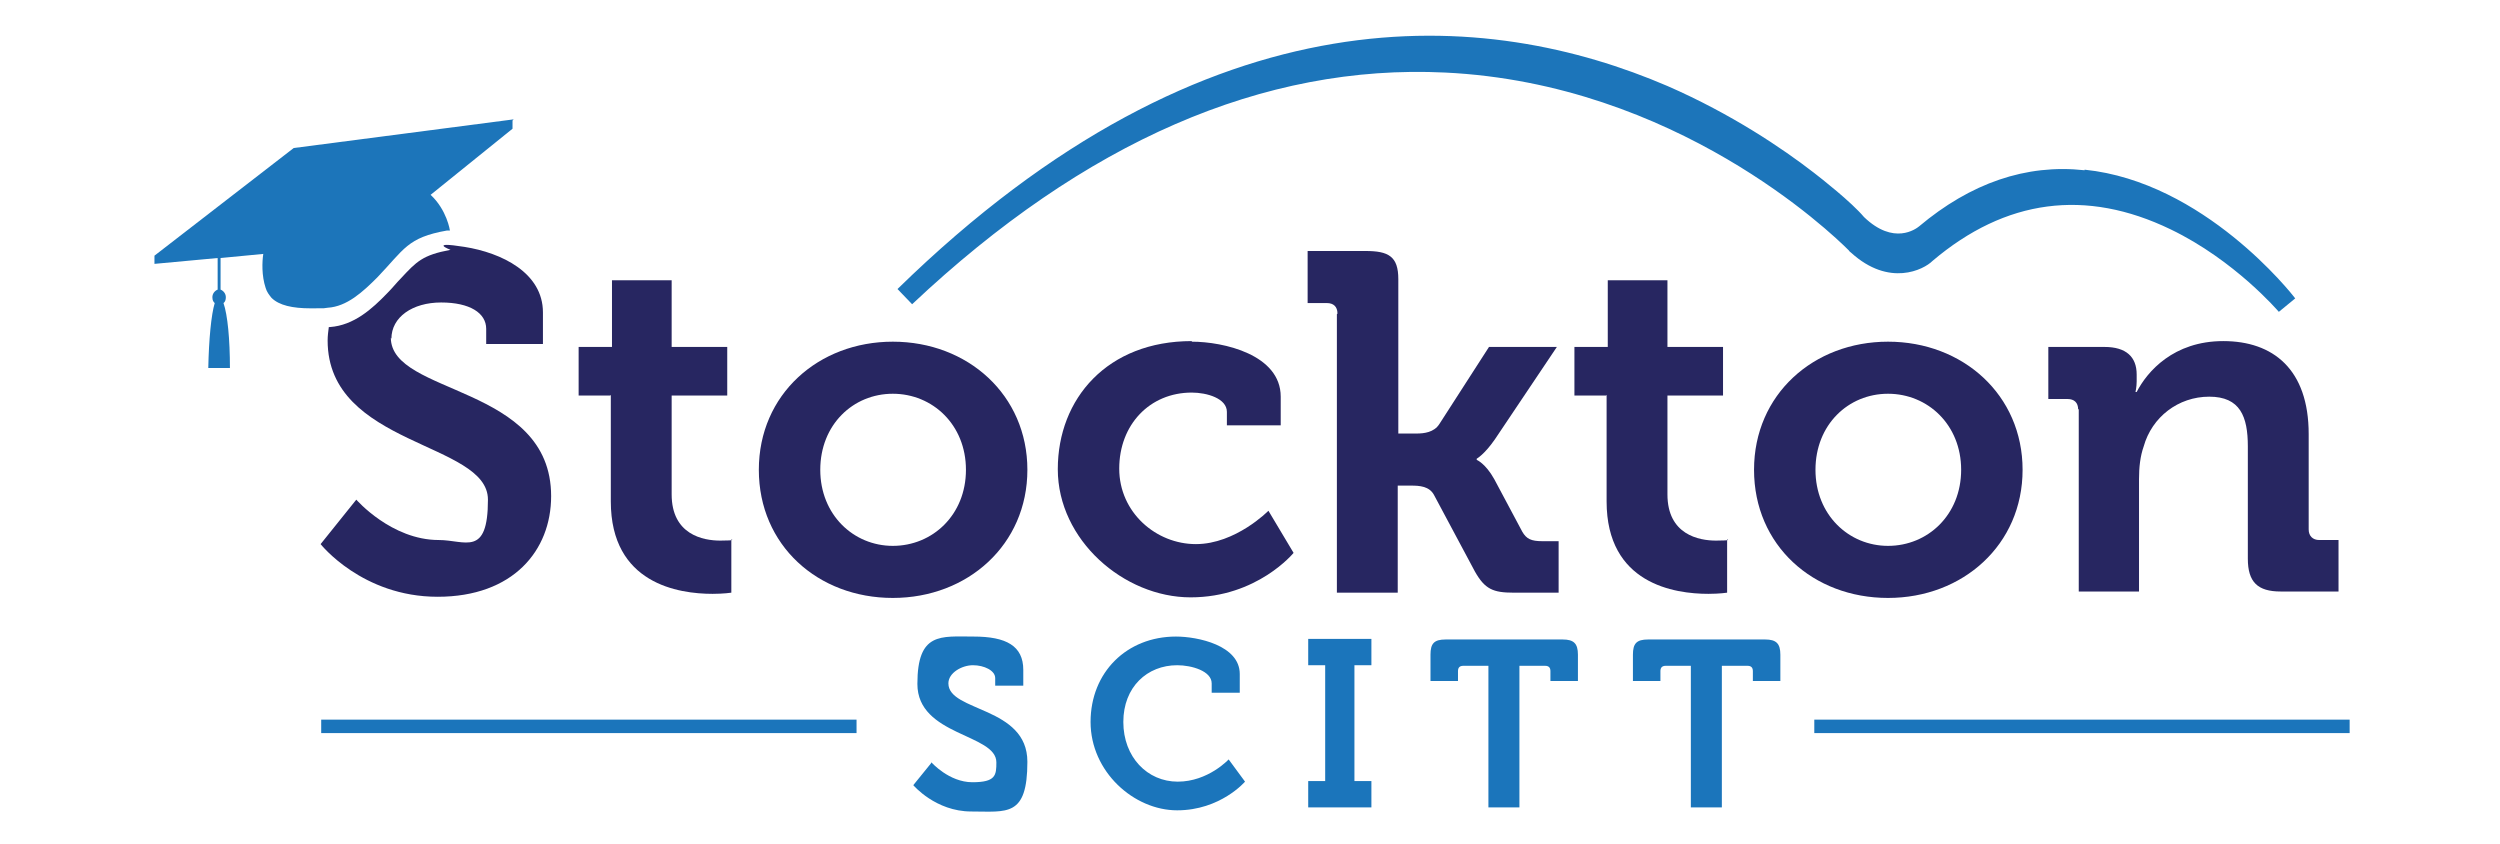
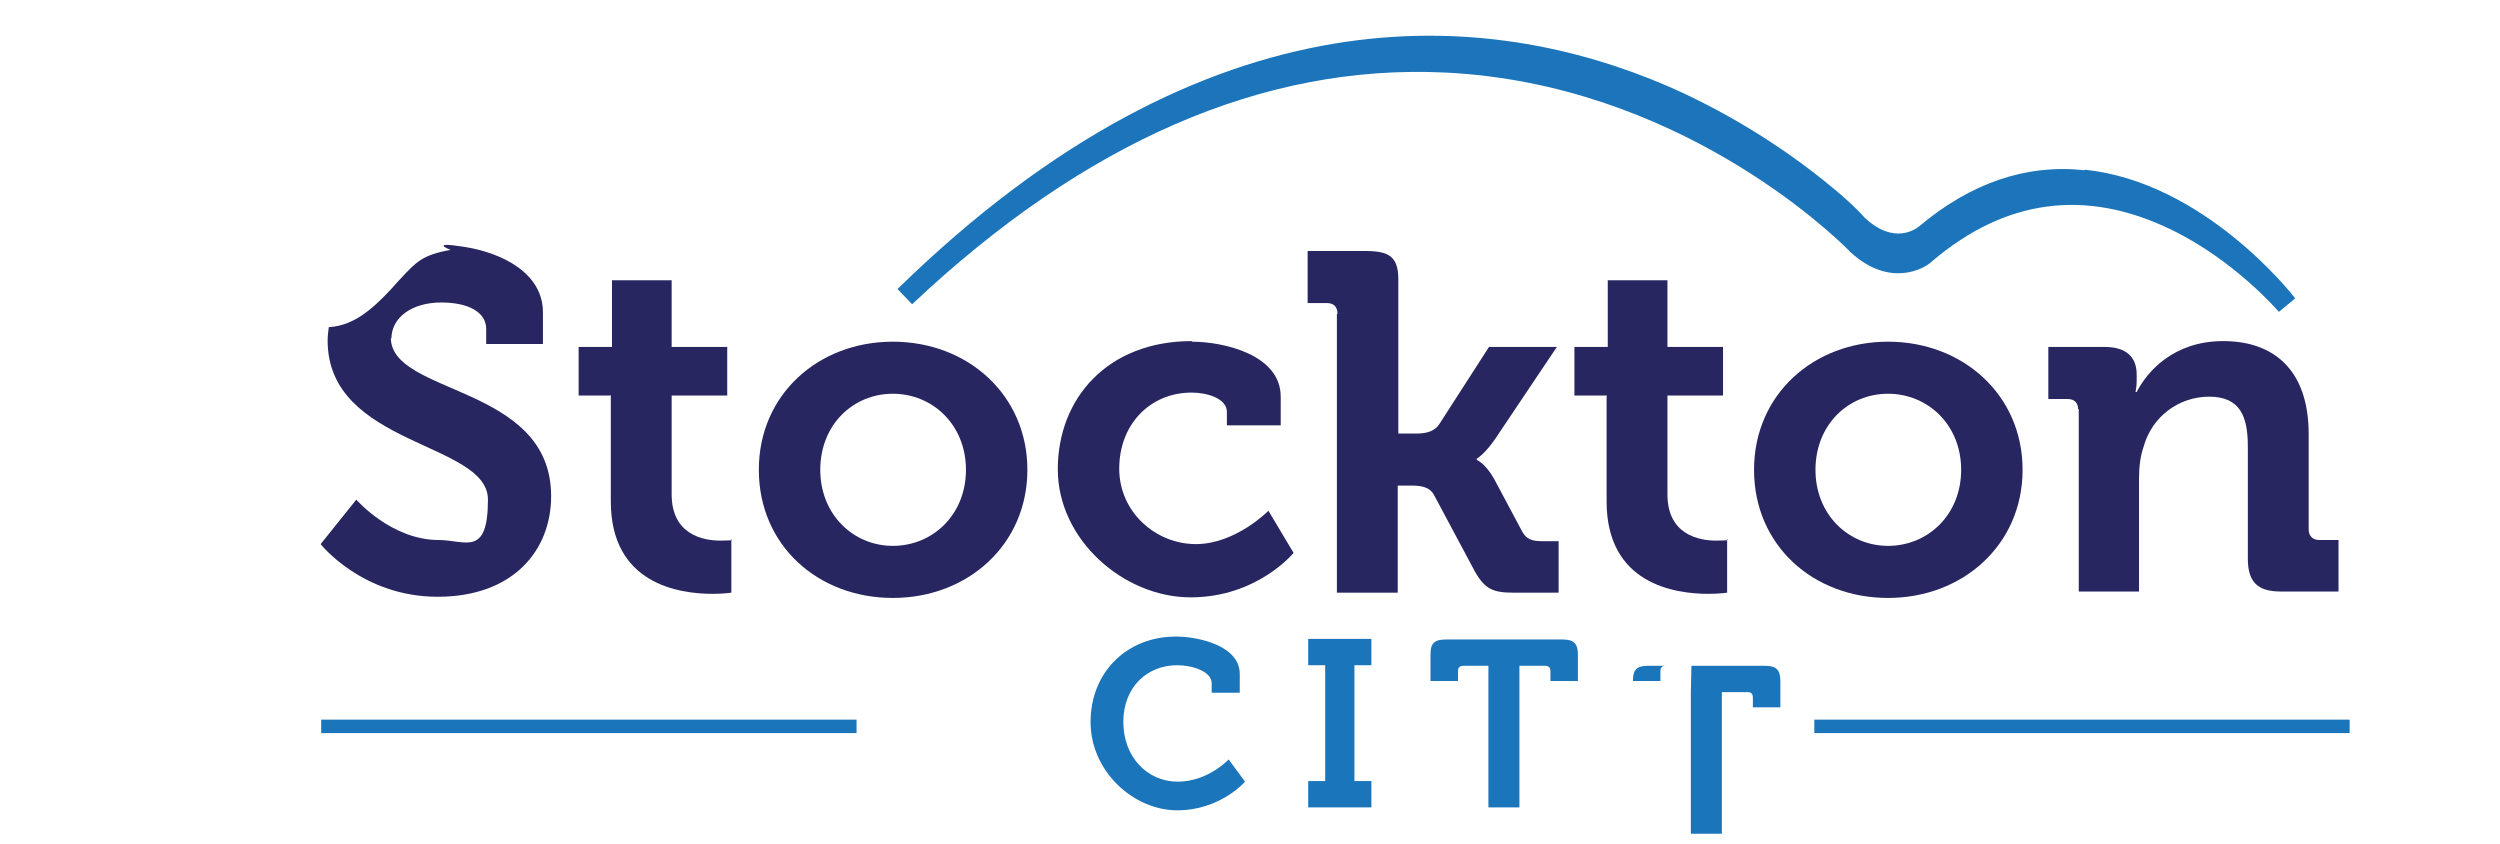
<svg xmlns="http://www.w3.org/2000/svg" viewBox="0 0 427.3 144.2">
  <path d="m356.3 29.1c-10-1.1-19.5 2.2-28.3 9.6-.5.4-4.3 3.3-9.4-1.6-2.2-2.6-7.3-6.6-8.6-7.6-5.3-4.1-14-10-25-14.8-30.5-13.1-78-17.7-131.6 34.7l2.5 2.6c29.5-27.8 60.1-41.1 91.1-39.6 39.4 1.9 65.9 27.3 69 30.4.1.2.3.3.4.4 6.5 5.9 12.4 2.9 13.9 1.4 12.5-10.6 26.2-12.4 40.7-5.4 11 5.3 18.4 14 18.5 14.1l2.8-2.3c-.6-.8-15.6-19.9-36-22z" fill="#1c75ba" />
  <g fill="#272661">
    <path d="m104.3 67.6h-5.4v-8.3h5.7v-11.4h10.2v11.4h9.5v8.3h-9.5v16.9c0 6.9 5.4 7.9 8.3 7.9s1.9-.2 1.9-.2v9.1s-1.3.2-3.2.2c-5.8 0-17.4-1.7-17.4-15.8v-18.2z" />
    <path d="m152.6 58.4c12.8 0 23 9.1 23 21.9s-10.2 21.9-23 21.9-22.9-9-22.9-21.9 10.2-21.9 22.9-21.9zm0 34.9c6.8 0 12.5-5.3 12.5-13s-5.7-13-12.5-13-12.4 5.3-12.4 13 5.7 13 12.4 13z" />
    <path d="m203.7 58.4c5.4 0 15.2 2.2 15.2 9.4v4.9h-9.2v-2.3c0-2.3-3.4-3.3-6-3.3-7.2 0-12.4 5.5-12.4 13s6.3 12.9 13.1 12.9 12.4-5.7 12.4-5.7l4.3 7.2s-6.2 7.6-17.6 7.6-22.7-9.8-22.7-21.9 8.5-21.9 22.9-21.9z" />
    <path d="m228.6 53.6c0-1.2-.7-1.8-1.8-1.8h-3.3v-8.9h9.9c3.9 0 5.6.9 5.6 4.8v26.4h3.1c1.3 0 3-.2 3.9-1.6l8.5-13.2h11.6l-10.6 15.8c-1.8 2.6-3.1 3.3-3.1 3.3v.2s1.5.6 3 3.3l4.8 9c.7 1.2 1.5 1.6 3.4 1.6h2.8v8.8h-7.7c-3.5 0-4.9-.6-6.6-3.6l-7-13.1c-.8-1.5-2.5-1.6-3.9-1.6h-2.3v18.3h-10.4v-47.6z" />
    <path d="m274.5 67.6h-5.4v-8.3h5.7v-11.4h10.2v11.4h9.5v8.3h-9.5v16.9c0 6.9 5.4 7.9 8.3 7.9s1.9-.2 1.9-.2v9.1s-1.3.2-3.2.2c-5.8 0-17.4-1.7-17.4-15.8v-18.2z" />
    <path d="m322.7 58.4c12.8 0 23 9.1 23 21.9s-10.2 21.9-23 21.9-22.9-9-22.9-21.9 10.2-21.9 22.9-21.9zm0 34.9c6.8 0 12.5-5.3 12.5-13s-5.7-13-12.5-13-12.4 5.3-12.4 13 5.7 13 12.4 13z" />
    <path d="m355.2 70c0-1.2-.7-1.8-1.8-1.8h-3.3v-8.9h9.6c3.7 0 5.5 1.7 5.5 4.7v1.2c0 .9-.2 1.8-.2 1.8h.2c1.8-3.5 6.3-8.7 14.8-8.7s14.6 4.8 14.6 15.9v16.3c0 1.1.7 1.8 1.8 1.8h3.3v8.8h-9.9c-3.9 0-5.6-1.6-5.6-5.6v-19.2c0-5.1-1.3-8.5-6.6-8.5s-9.8 3.5-11.2 8.5c-.6 1.7-.8 3.6-.8 5.6v19.2h-10.3v-31.2z" />
    <path d="m66.9 57.9c0-3.7 3.6-6.2 8.5-6.2s7.7 1.8 7.7 4.5v2.6h9.7v-5.4c0-6.8-7.1-10.2-13.4-11.2s-2.4.5-2.4.5c-4.8.9-5.8 2-8.5 4.9-.7.7-1.4 1.6-2.3 2.5-2.6 2.7-5.7 5.5-9.8 5.8 0 0-.1 0-.2 0-.1.8-.2 1.5-.2 2.3 0 18.1 27.4 17.3 27.4 27.2s-3.9 6.9-8.4 6.9c-8.1 0-14.1-6.9-14.1-6.9l-6.1 7.6s7.1 9 20 9 19.4-7.9 19.4-17.2c0-19.1-27.4-17.2-27.4-27.1z" />
  </g>
-   <path d="m87.8 20.4-37.6 4.9-23.8 18.4v1.4l10.8-1v5.4c-.5.2-.9.7-.9 1.3s.2.8.4 1c-.6 2-1 6.2-1.1 11.1h3.7c0-4.9-.4-9.1-1.1-11.1.3-.2.4-.6.4-1 0-.6-.4-1.1-.9-1.3v-5.4l7.3-.7c-.2 1.3-.3 3.7.4 5.8.2.7.6 1.2 1 1.7 1.3 1.3 3.6 1.8 6.7 1.8s1.9 0 2.9-.1c3.3-.2 6-2.7 8.5-5.2 4.6-4.8 5.1-6.8 11.9-8h.5s-.5-3.5-3.3-6.1l14-11.3v-1.4z" fill="#1c75ba" />
  <g fill="#1b75bb">
-     <path d="m159.2 130.3s3 3.4 7 3.4 4.1-1.2 4.1-3.4c0-4.9-13.5-4.5-13.5-13.4s4-8.1 9.6-8.1 8.5 1.6 8.5 5.7v2.7h-4.8v-1.3c0-1.3-1.9-2.2-3.8-2.2s-4.2 1.3-4.2 3.1c0 4.9 13.5 3.9 13.5 13.4s-3.5 8.5-9.6 8.5-9.9-4.5-9.9-4.5l3-3.7z" />
    <path d="m201 108.8c3.7 0 10.9 1.5 10.9 6.4v3.2h-4.8v-1.6c0-2.1-3.4-3.1-5.9-3.1-5.1 0-9.2 3.7-9.2 9.7s4.1 10.2 9.3 10.2 8.7-3.8 8.7-3.8l2.8 3.8s-4.2 4.9-11.6 4.9-14.8-6.6-14.8-15.1 6.2-14.6 14.6-14.6z" />
    <path d="m223.6 133.5h2.9v-19.8h-2.9v-4.5h10.8v4.5h-2.9v19.8h2.9v4.5h-10.8z" />
    <path d="m254.5 113.8h-4.4c-.6 0-.9.3-.9.9v1.7h-4.7v-4.5c0-1.9.6-2.6 2.6-2.6h20c1.9 0 2.6.7 2.6 2.6v4.5h-4.7v-1.7c0-.6-.3-.9-.9-.9h-4.4v24.2h-5.3v-24.2z" />
-     <path d="m289.1 113.8h-4.4c-.6 0-.9.3-.9.9v1.7h-4.7v-4.5c0-1.9.6-2.6 2.6-2.6h20c1.9 0 2.6.7 2.6 2.6v4.5h-4.7v-1.7c0-.6-.3-.9-.9-.9h-4.4v24.2h-5.3v-24.2z" />
+     <path d="m289.1 113.8h-4.4c-.6 0-.9.3-.9.9v1.7h-4.7c0-1.9.6-2.6 2.6-2.6h20c1.9 0 2.6.7 2.6 2.6v4.5h-4.7v-1.7c0-.6-.3-.9-.9-.9h-4.4v24.2h-5.3v-24.2z" />
    <path d="m54.9 123h91.5v2.3h-91.5z" />
    <path d="m310.1 123h91.5v2.3h-91.5z" />
  </g>
</svg>